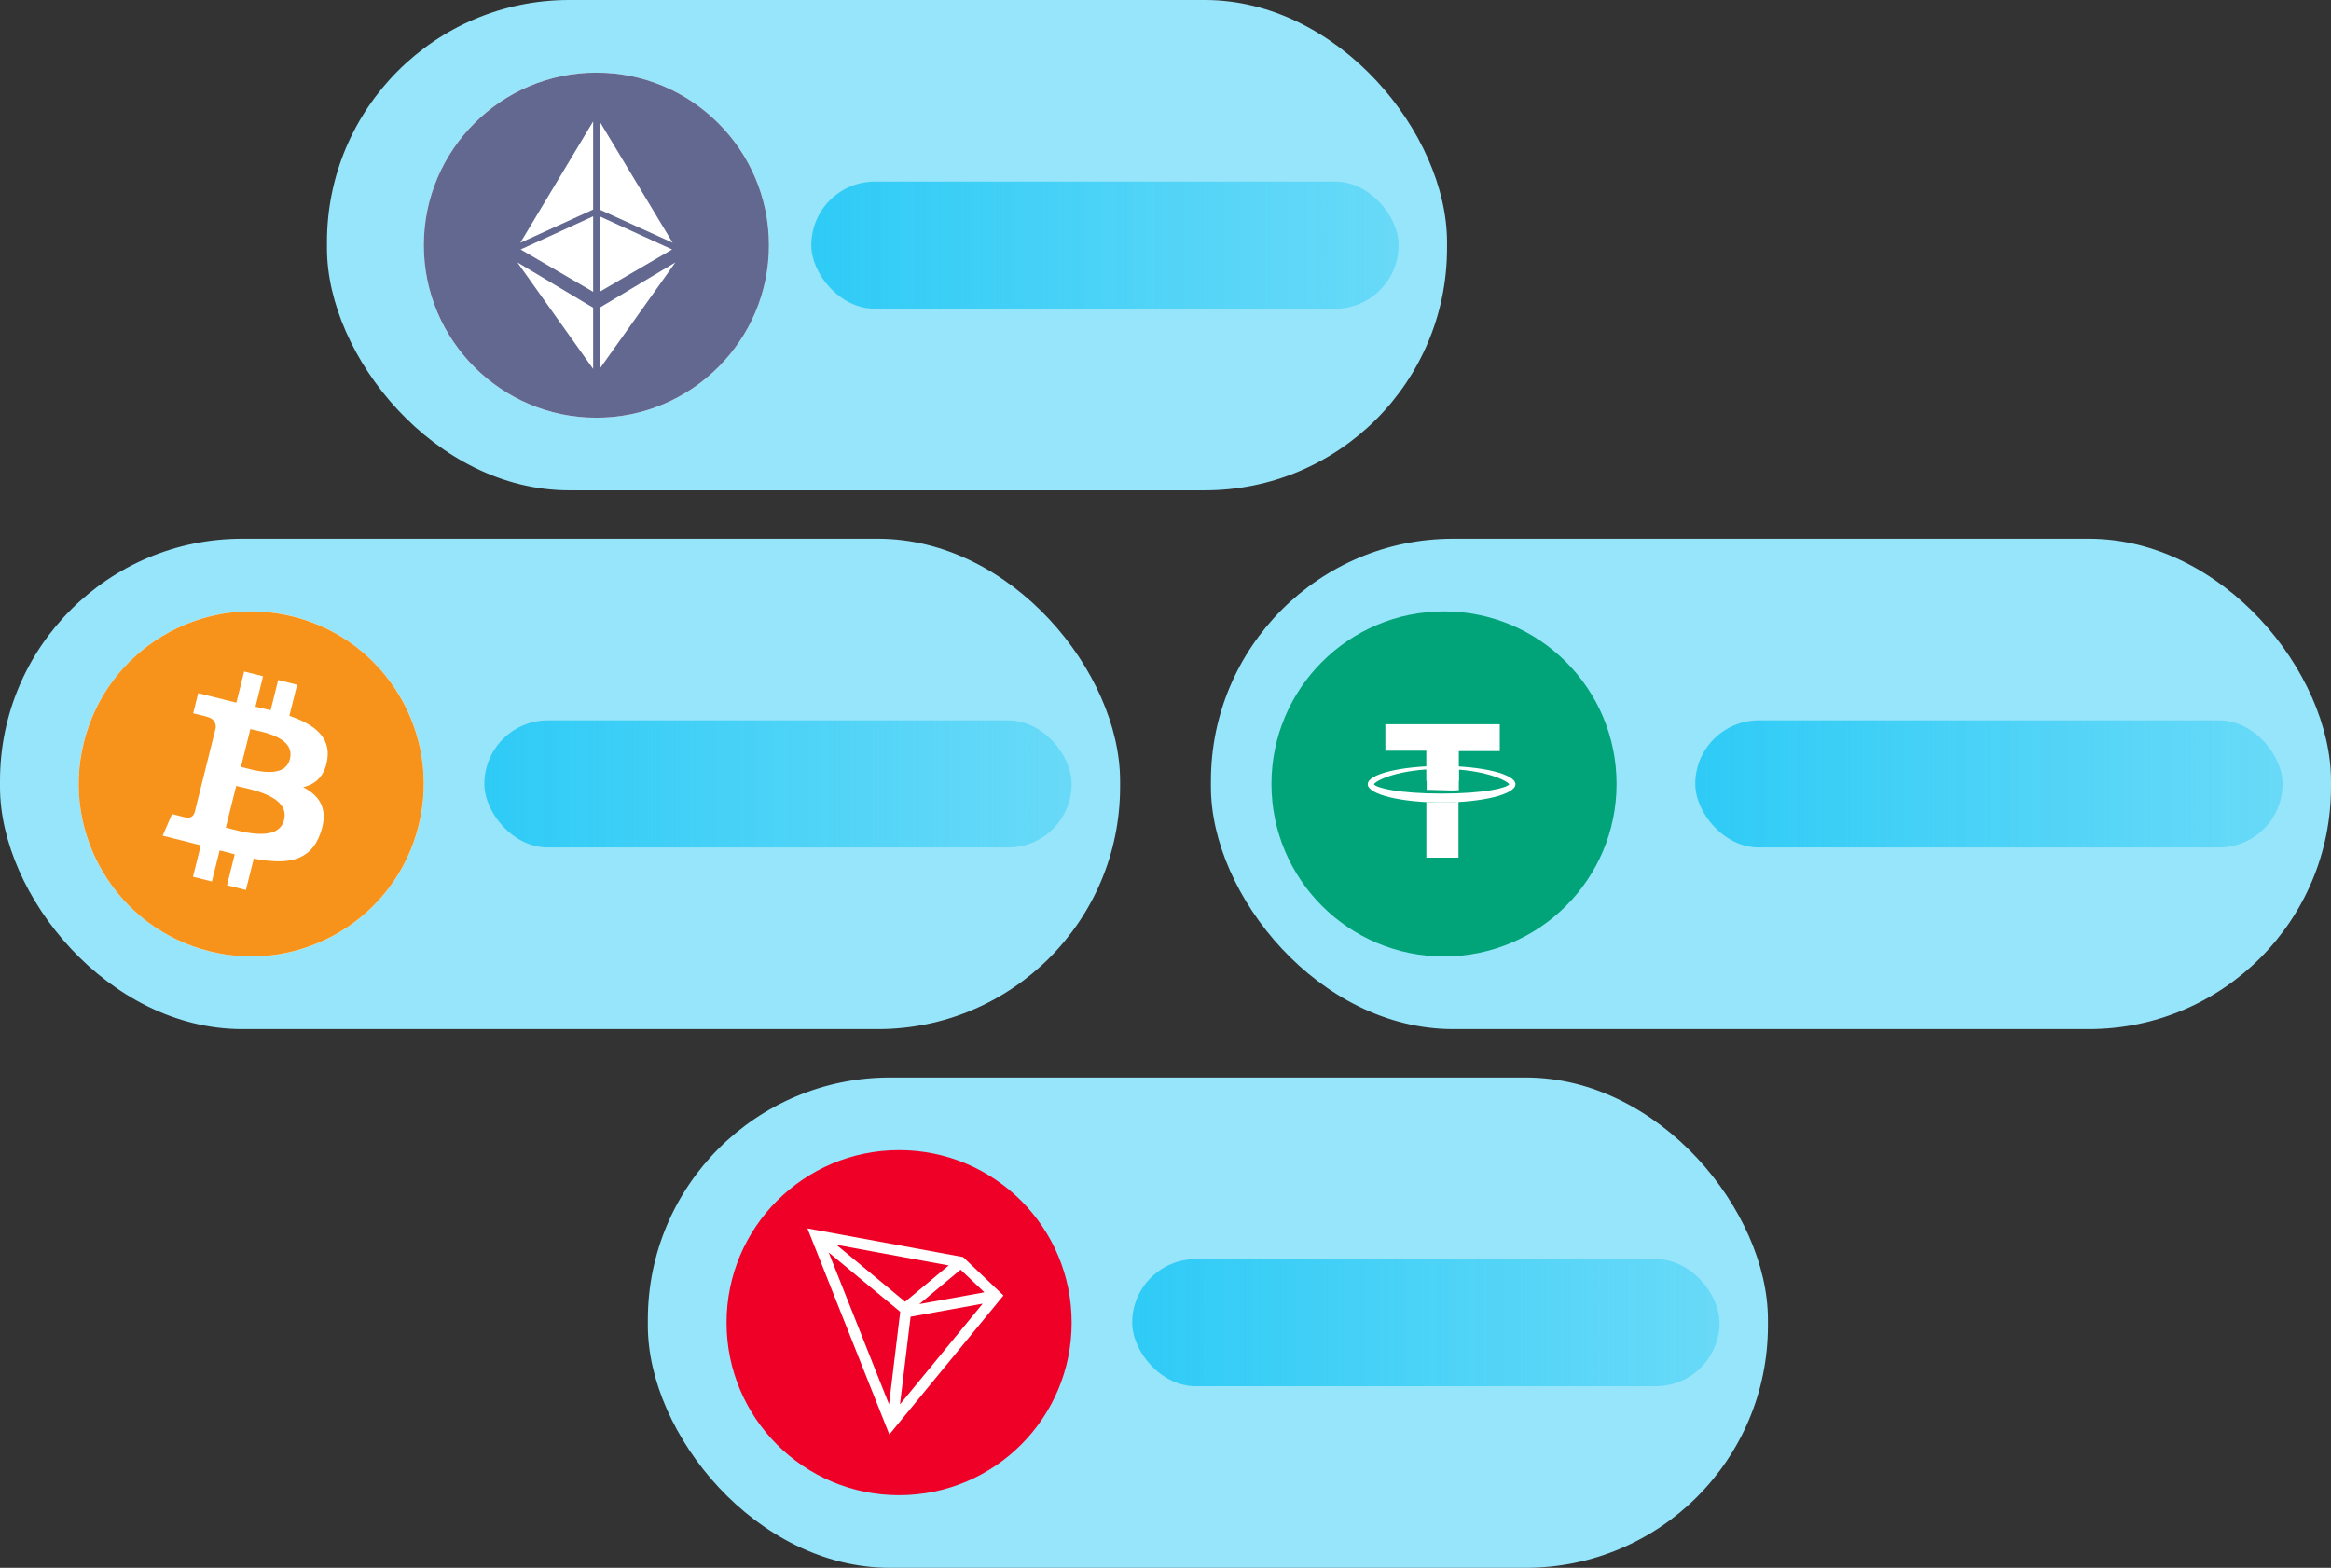
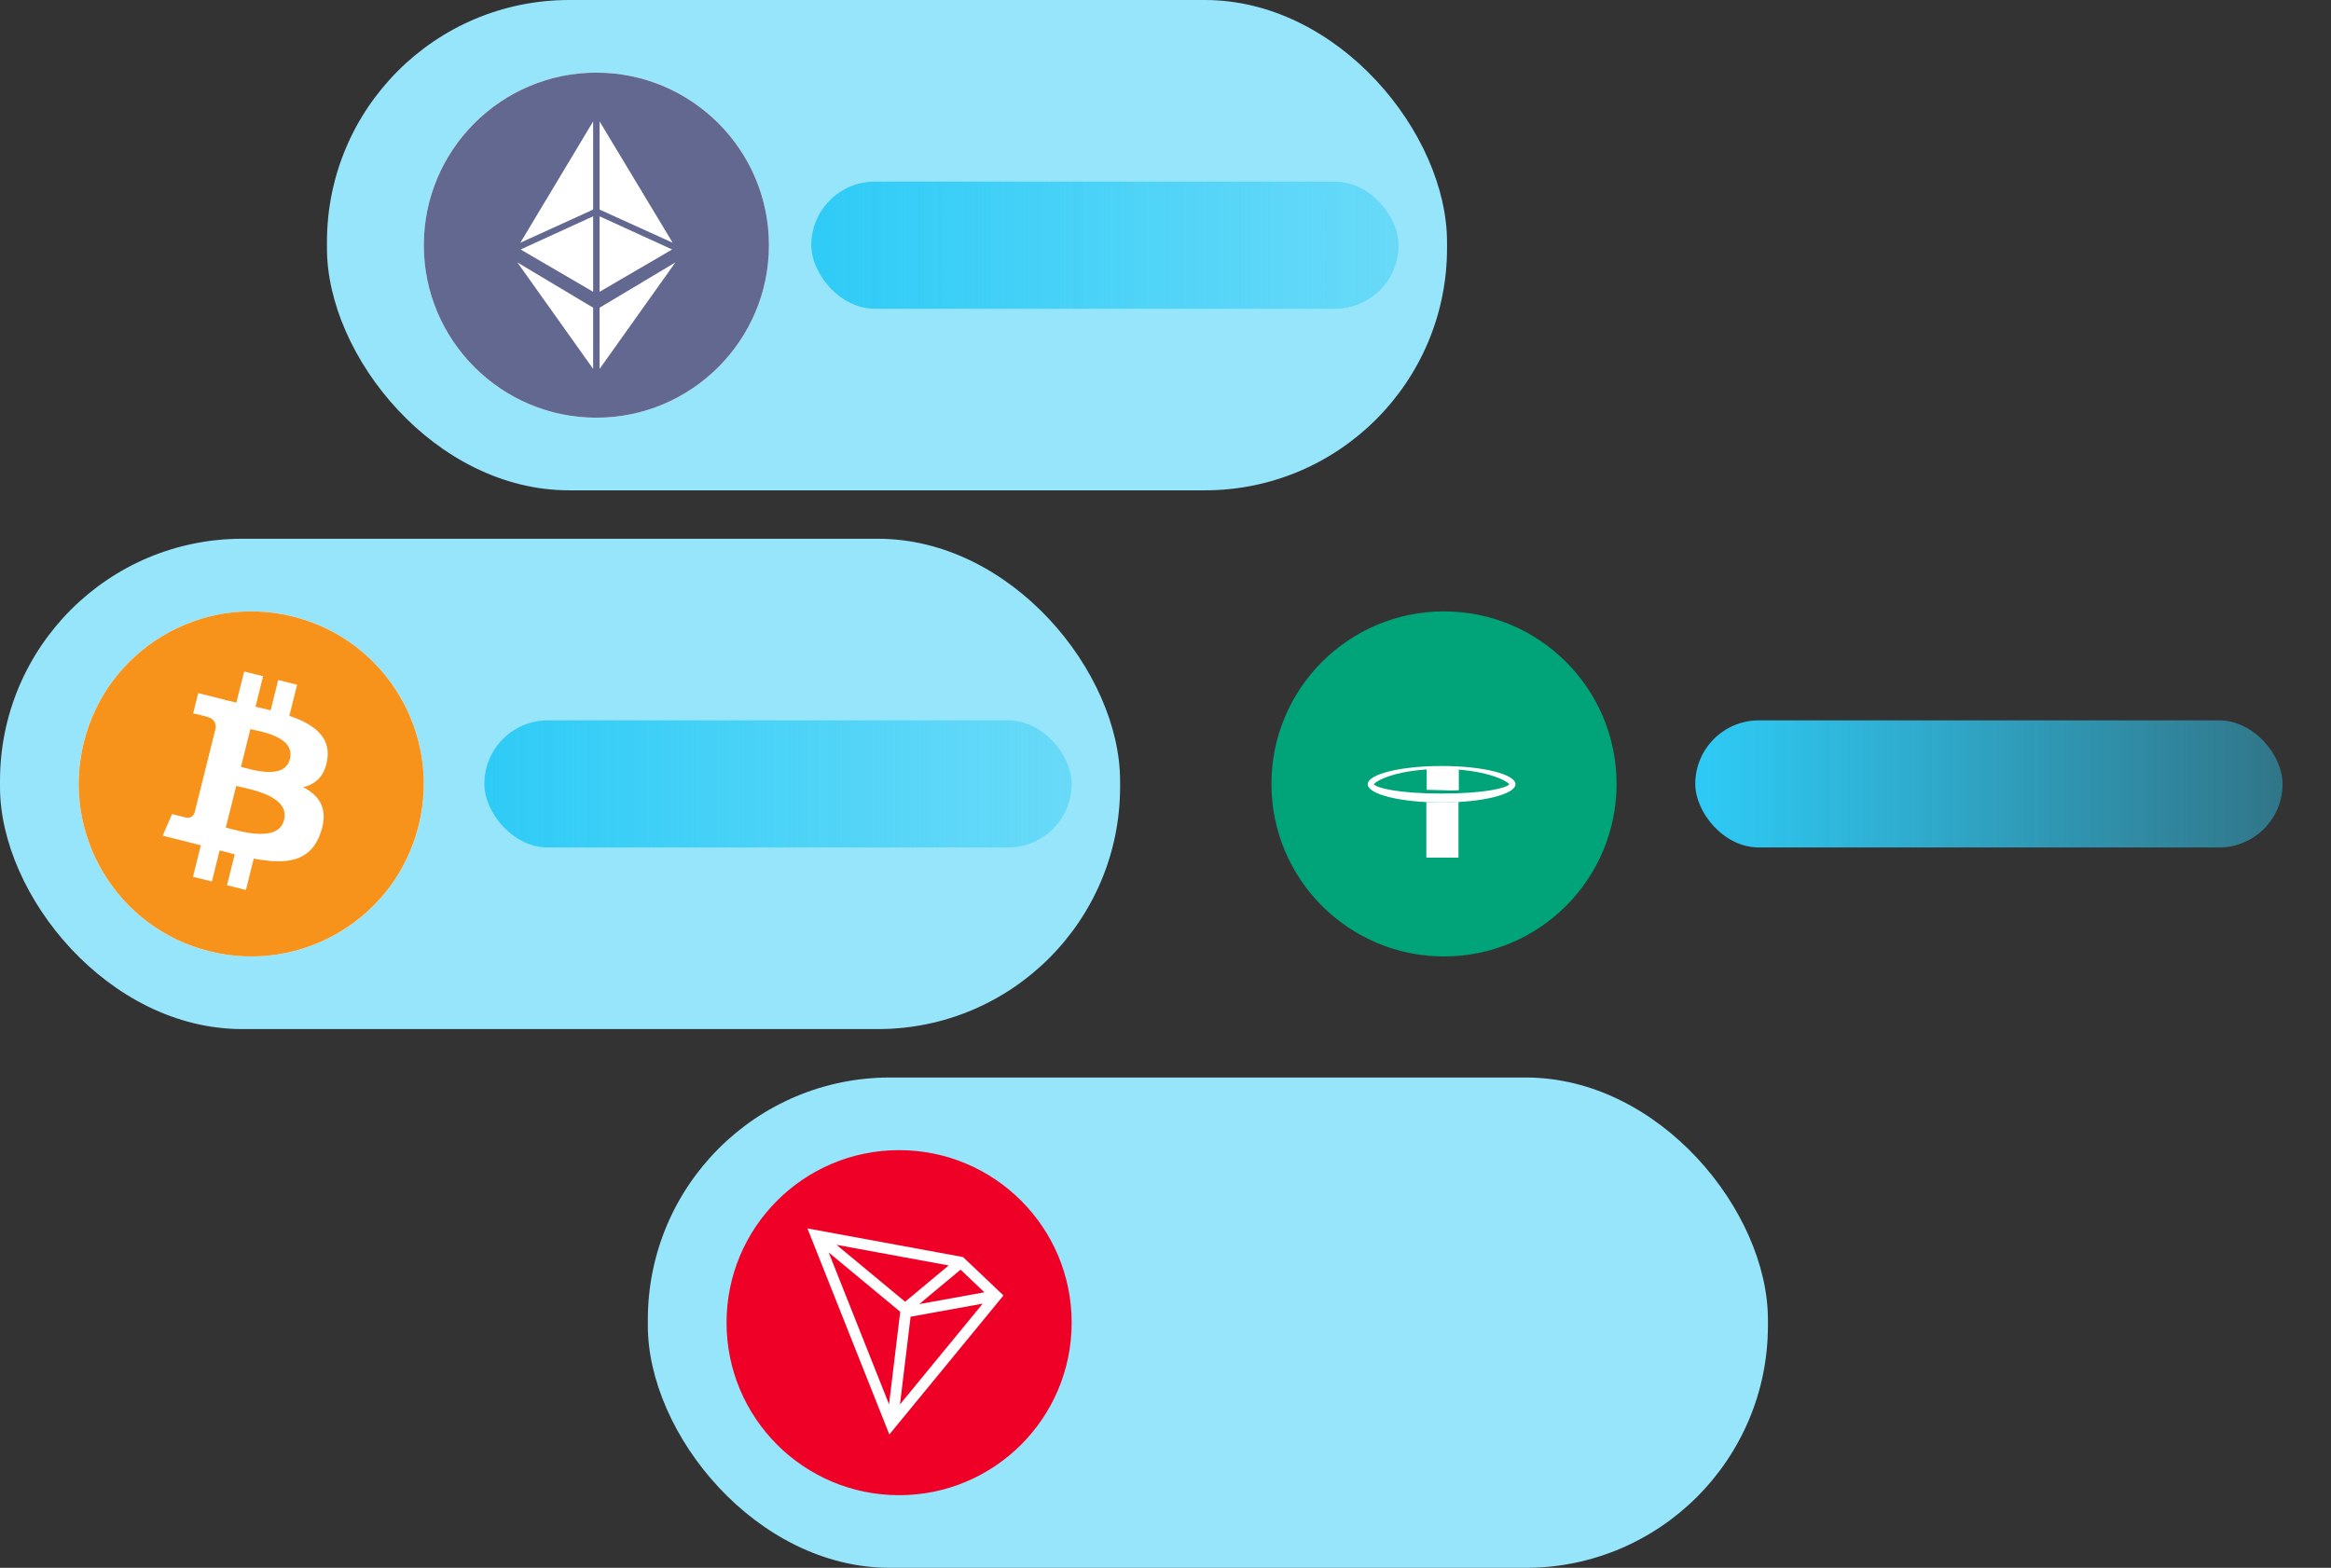
<svg xmlns="http://www.w3.org/2000/svg" width="385" height="259" viewBox="0 0 385 259" fill="none">
  <rect x="0" y="0" width="385" height="259" fill="#333333" stroke="none" />
  <rect y="89" width="185" height="81" rx="40" fill="#97E5FA" />
  <path d="M41.5 158C57.24 158 70 145.24 70 129.5C70 113.76 57.24 101 41.5 101C25.76 101 13 113.76 13 129.5C13 145.24 25.76 158 41.5 158Z" fill="white" />
  <path d="M69.14 136.395C65.334 151.662 49.87 160.954 34.6 157.147C19.337 153.34 10.045 137.876 13.854 122.609C17.658 107.339 33.122 98.046 48.387 101.853C63.656 105.659 72.947 121.126 69.14 136.395Z" fill="#F7931A" />
  <path d="M54.061 125.441C54.629 121.648 51.741 119.61 47.793 118.25L49.074 113.113L45.947 112.333L44.7 117.335C43.878 117.13 43.034 116.937 42.195 116.746L43.45 111.711L40.325 110.932L39.044 116.067C38.363 115.912 37.695 115.759 37.047 115.598L37.05 115.582L32.738 114.505L31.906 117.845C31.906 117.845 34.226 118.376 34.177 118.409C35.444 118.725 35.673 119.563 35.634 120.228L34.176 126.08C34.263 126.102 34.376 126.134 34.501 126.184C34.397 126.159 34.285 126.13 34.17 126.102L32.125 134.301C31.97 134.685 31.578 135.262 30.692 135.043C30.724 135.089 28.419 134.476 28.419 134.476L26.867 138.055L30.936 139.07C31.693 139.26 32.435 139.458 33.166 139.645L31.872 144.841L34.995 145.62L36.276 140.48C37.13 140.711 37.958 140.925 38.769 141.126L37.491 146.243L40.618 147.022L41.912 141.836C47.245 142.845 51.254 142.438 52.942 137.615C54.302 133.732 52.874 131.492 50.069 130.032C52.112 129.561 53.651 128.217 54.061 125.441ZM46.917 135.459C45.95 139.342 39.413 137.243 37.293 136.717L39.01 129.833C41.13 130.362 47.927 131.41 46.917 135.459ZM47.884 125.385C47.002 128.917 41.561 127.122 39.795 126.682L41.352 120.439C43.117 120.879 48.802 121.7 47.884 125.385Z" fill="white" />
  <rect x="80" y="119" width="97" height="21" rx="10.5" fill="url(#paint0_linear_1195_3274)" />
  <rect x="107" y="178" width="185" height="81" rx="40" fill="#97E5FA" />
-   <rect x="187" y="208" width="97" height="21" rx="10.5" fill="url(#paint1_linear_1195_3274)" />
  <rect x="54" width="185" height="81" rx="40" fill="#97E5FA" />
  <rect x="134" y="30" width="97" height="21" rx="10.5" fill="url(#paint2_linear_1195_3274)" />
-   <rect x="200" y="89" width="185" height="81" rx="40" fill="#97E5FA" />
  <rect x="280" y="119" width="97" height="21" rx="10.5" fill="url(#paint3_linear_1195_3274)" />
  <path d="M98.5 69C114.24 69 127 56.24 127 40.5C127 24.76 114.24 12 98.5 12C82.76 12 70 24.76 70 40.5C70 56.24 82.76 69 98.5 69Z" fill="white" />
  <path fill-rule="evenodd" clip-rule="evenodd" d="M70 40.5C70 56.22 82.781 69 98.5 69C114.22 69 127 56.22 127 40.5C127 24.78 114.22 12 98.5 12C82.781 12 70 24.78 70 40.5ZM85.942 40.099L97.966 20.06V34.622L85.942 40.099ZM111.102 40.099L99.034 20.06V34.622L111.102 40.099ZM99.034 60.94V50.831L111.548 43.35L99.034 60.94ZM99.034 48.204V35.735L111.013 41.212L99.034 48.204ZM97.966 35.735V48.204L85.987 41.212L97.966 35.735ZM97.966 50.831V60.94L85.452 43.35L97.966 50.831Z" fill="#62688F" />
  <path d="M267 129.5C267 145.24 254.24 158 238.5 158C222.76 158 210 145.24 210 129.5C210 113.76 222.76 101 238.5 101C254.24 101 267 113.76 267 129.5Z" fill="#00A478" />
-   <path d="M235.575 128.999V124.013H228.812V119.643H247.71V124.075H240.947V128.999H235.575Z" fill="white" />
  <path fill-rule="evenodd" clip-rule="evenodd" d="M225.902 129.553C225.902 127.891 231.338 126.537 238.1 126.537C244.863 126.537 250.298 127.891 250.298 129.553C250.298 131.215 244.863 132.57 238.1 132.57C231.338 132.57 225.902 131.215 225.902 129.553ZM249.285 129.555C248.843 128.94 245.177 127.031 238.099 127.031C231.02 127.031 227.355 128.878 226.912 129.555C227.355 130.171 231.02 131.094 238.099 131.094C245.24 131.094 248.843 130.171 249.285 129.555Z" fill="white" />
  <path d="M240.946 130.537V127.09C240.061 127.028 239.113 126.967 238.165 126.967C237.28 126.967 236.458 126.967 235.637 127.028V130.475C236.395 130.475 237.28 130.537 238.165 130.537C239.113 130.599 240.061 130.599 240.946 130.537Z" fill="white" />
  <path d="M238.11 132.568C237.225 132.568 236.404 132.568 235.582 132.507V141.678H240.891V132.445C240.006 132.507 239.058 132.568 238.11 132.568Z" fill="white" />
  <path d="M148.5 247C164.24 247 177 234.24 177 218.5C177 202.76 164.24 190 148.5 190C132.76 190 120 202.76 120 218.5C120 234.24 132.76 247 148.5 247Z" fill="#EF0027" />
  <path d="M159.066 207.661L133.359 202.93L146.888 236.973L165.739 214.006L159.066 207.661ZM158.653 209.745L162.586 213.484L151.831 215.431L158.653 209.745ZM149.494 215.04L138.158 205.639L156.687 209.048L149.494 215.04ZM148.687 216.704L146.838 231.987L136.872 206.902L148.687 216.704ZM150.397 217.514L162.308 215.359L148.646 232.001L150.397 217.514Z" fill="white" />
  <defs>
    <linearGradient id="paint0_linear_1195_3274" x1="80" y1="129.5" x2="177" y2="129.5" gradientUnits="userSpaceOnUse">
      <stop stop-color="#2ECBF6" />
      <stop offset="1" stop-color="#2ECBF6" stop-opacity="0.44" />
    </linearGradient>
    <linearGradient id="paint1_linear_1195_3274" x1="187" y1="218.5" x2="284" y2="218.5" gradientUnits="userSpaceOnUse">
      <stop stop-color="#2ECBF6" />
      <stop offset="1" stop-color="#2ECBF6" stop-opacity="0.44" />
    </linearGradient>
    <linearGradient id="paint2_linear_1195_3274" x1="134" y1="40.5" x2="231" y2="40.5" gradientUnits="userSpaceOnUse">
      <stop stop-color="#2ECBF6" />
      <stop offset="1" stop-color="#2ECBF6" stop-opacity="0.44" />
    </linearGradient>
    <linearGradient id="paint3_linear_1195_3274" x1="280" y1="129.5" x2="377" y2="129.5" gradientUnits="userSpaceOnUse">
      <stop stop-color="#2ECBF6" />
      <stop offset="1" stop-color="#2ECBF6" stop-opacity="0.44" />
    </linearGradient>
  </defs>
</svg>